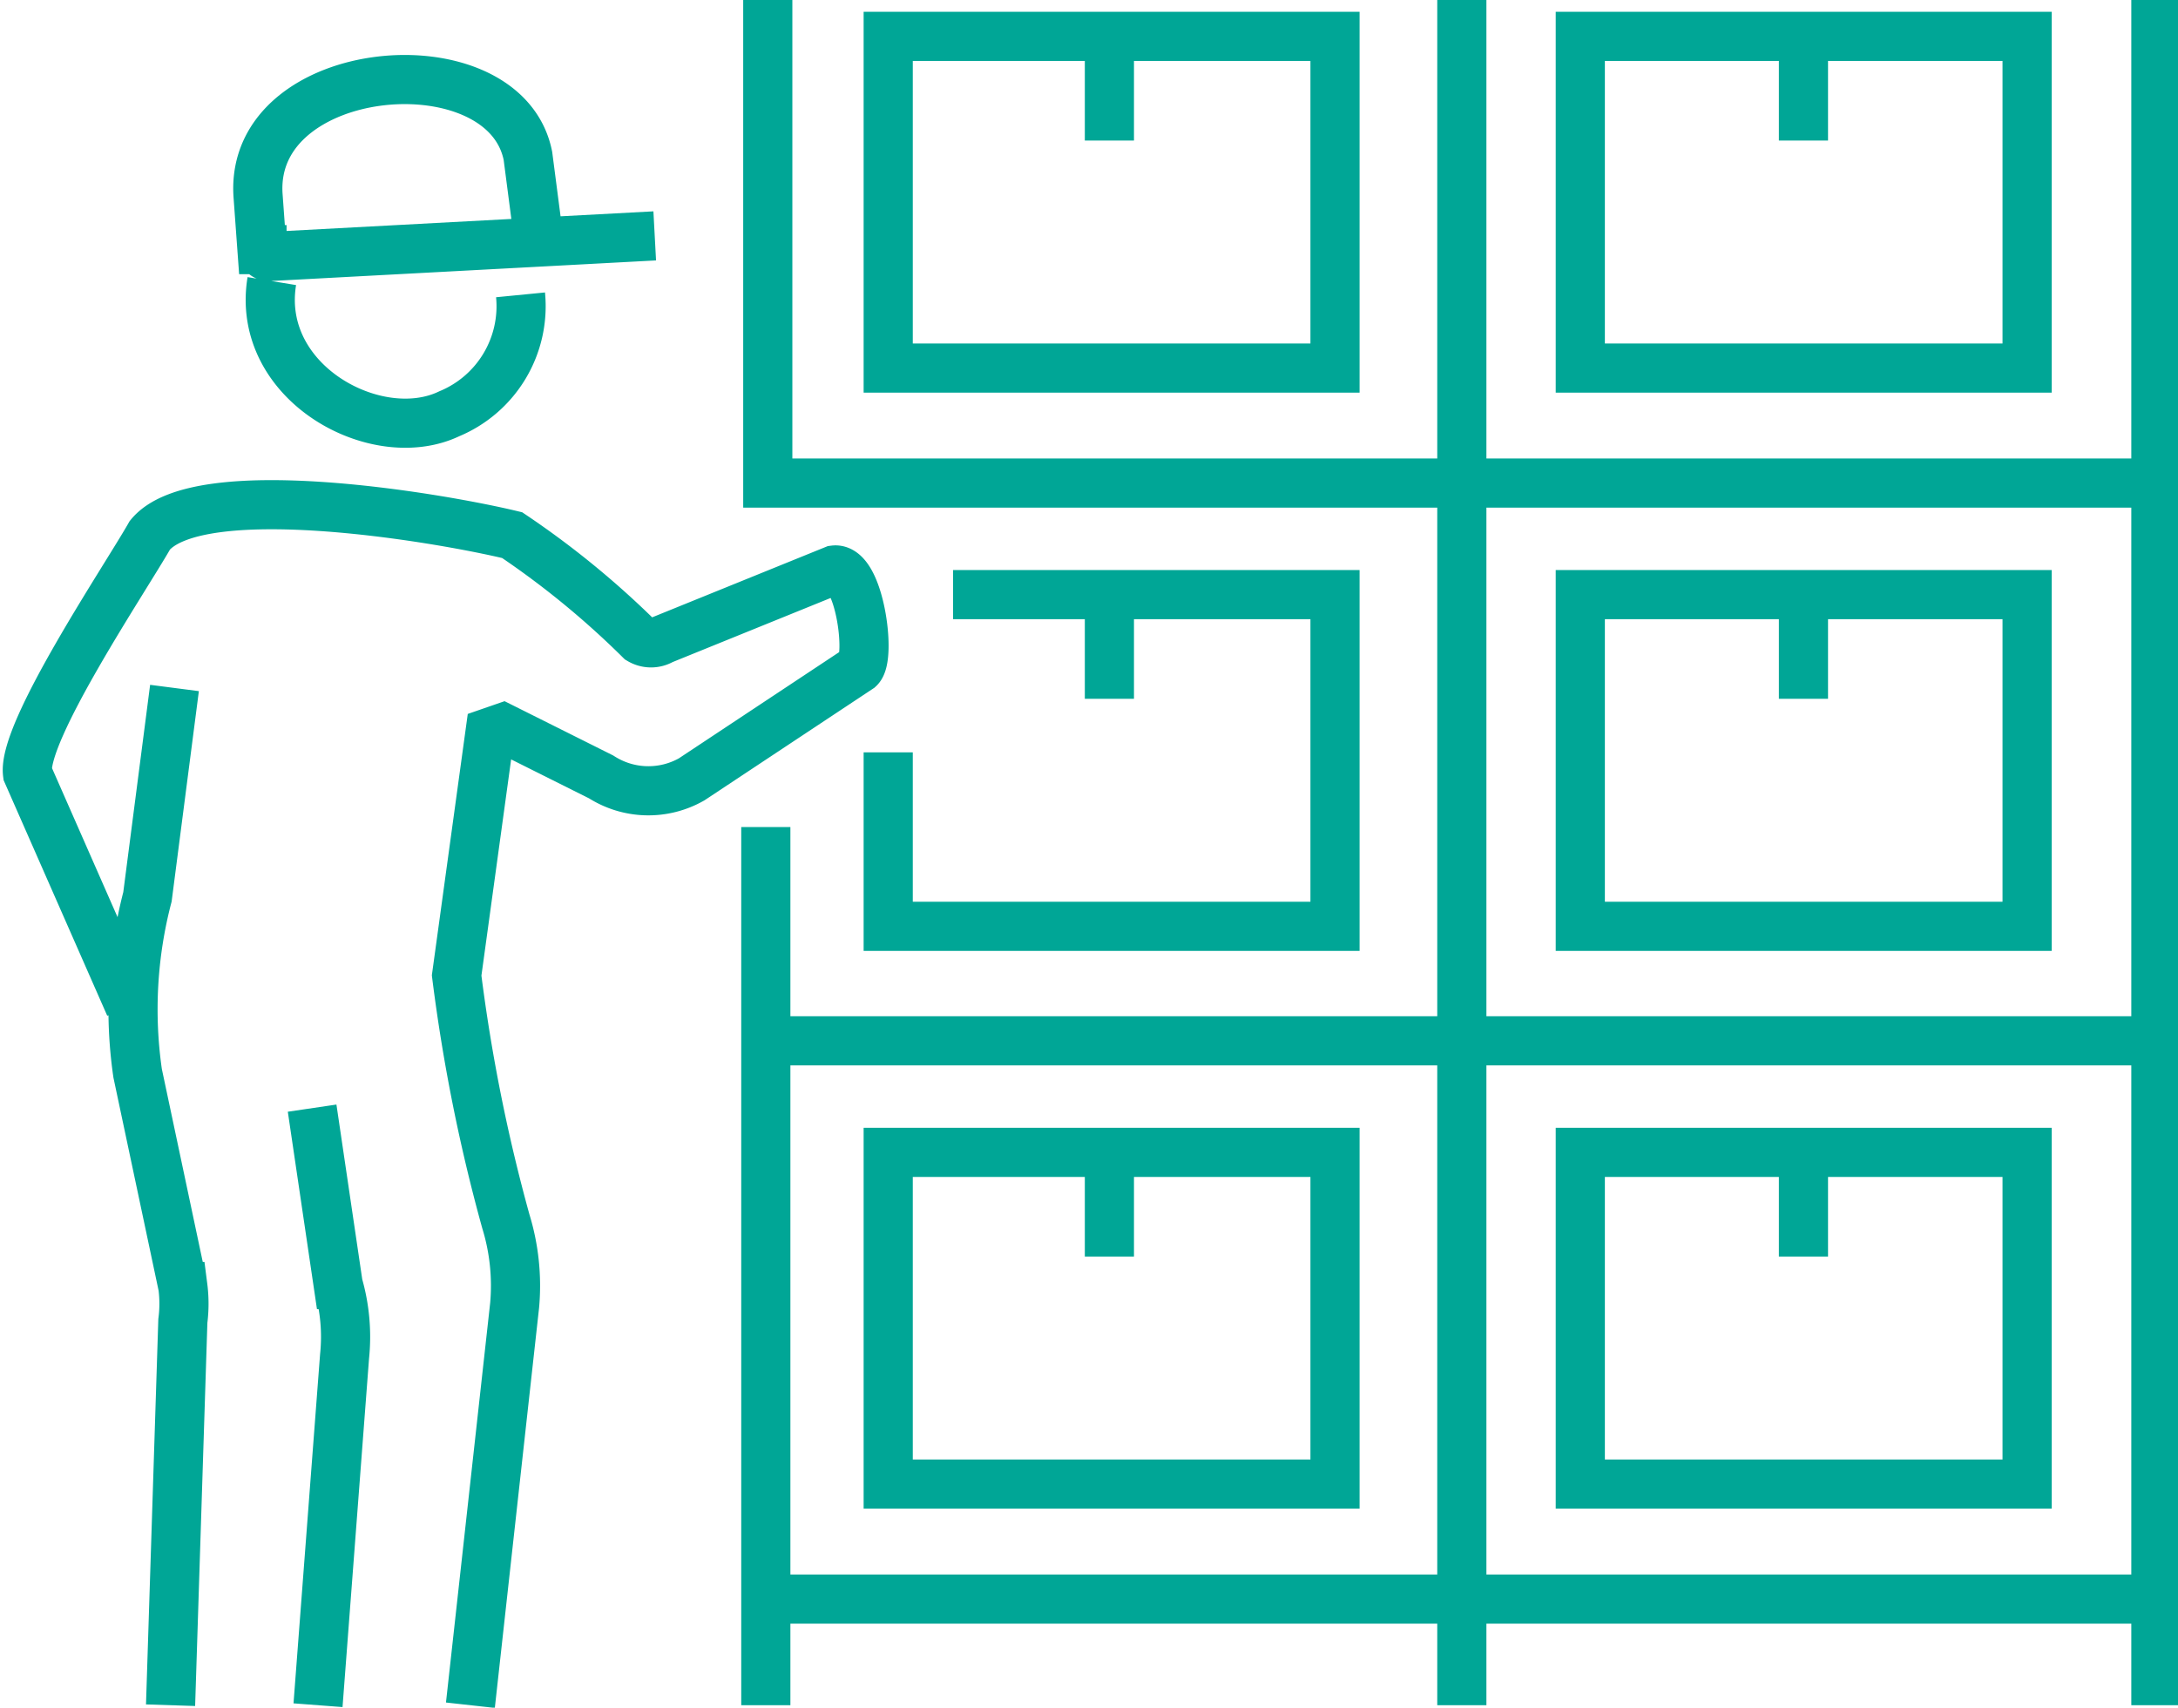
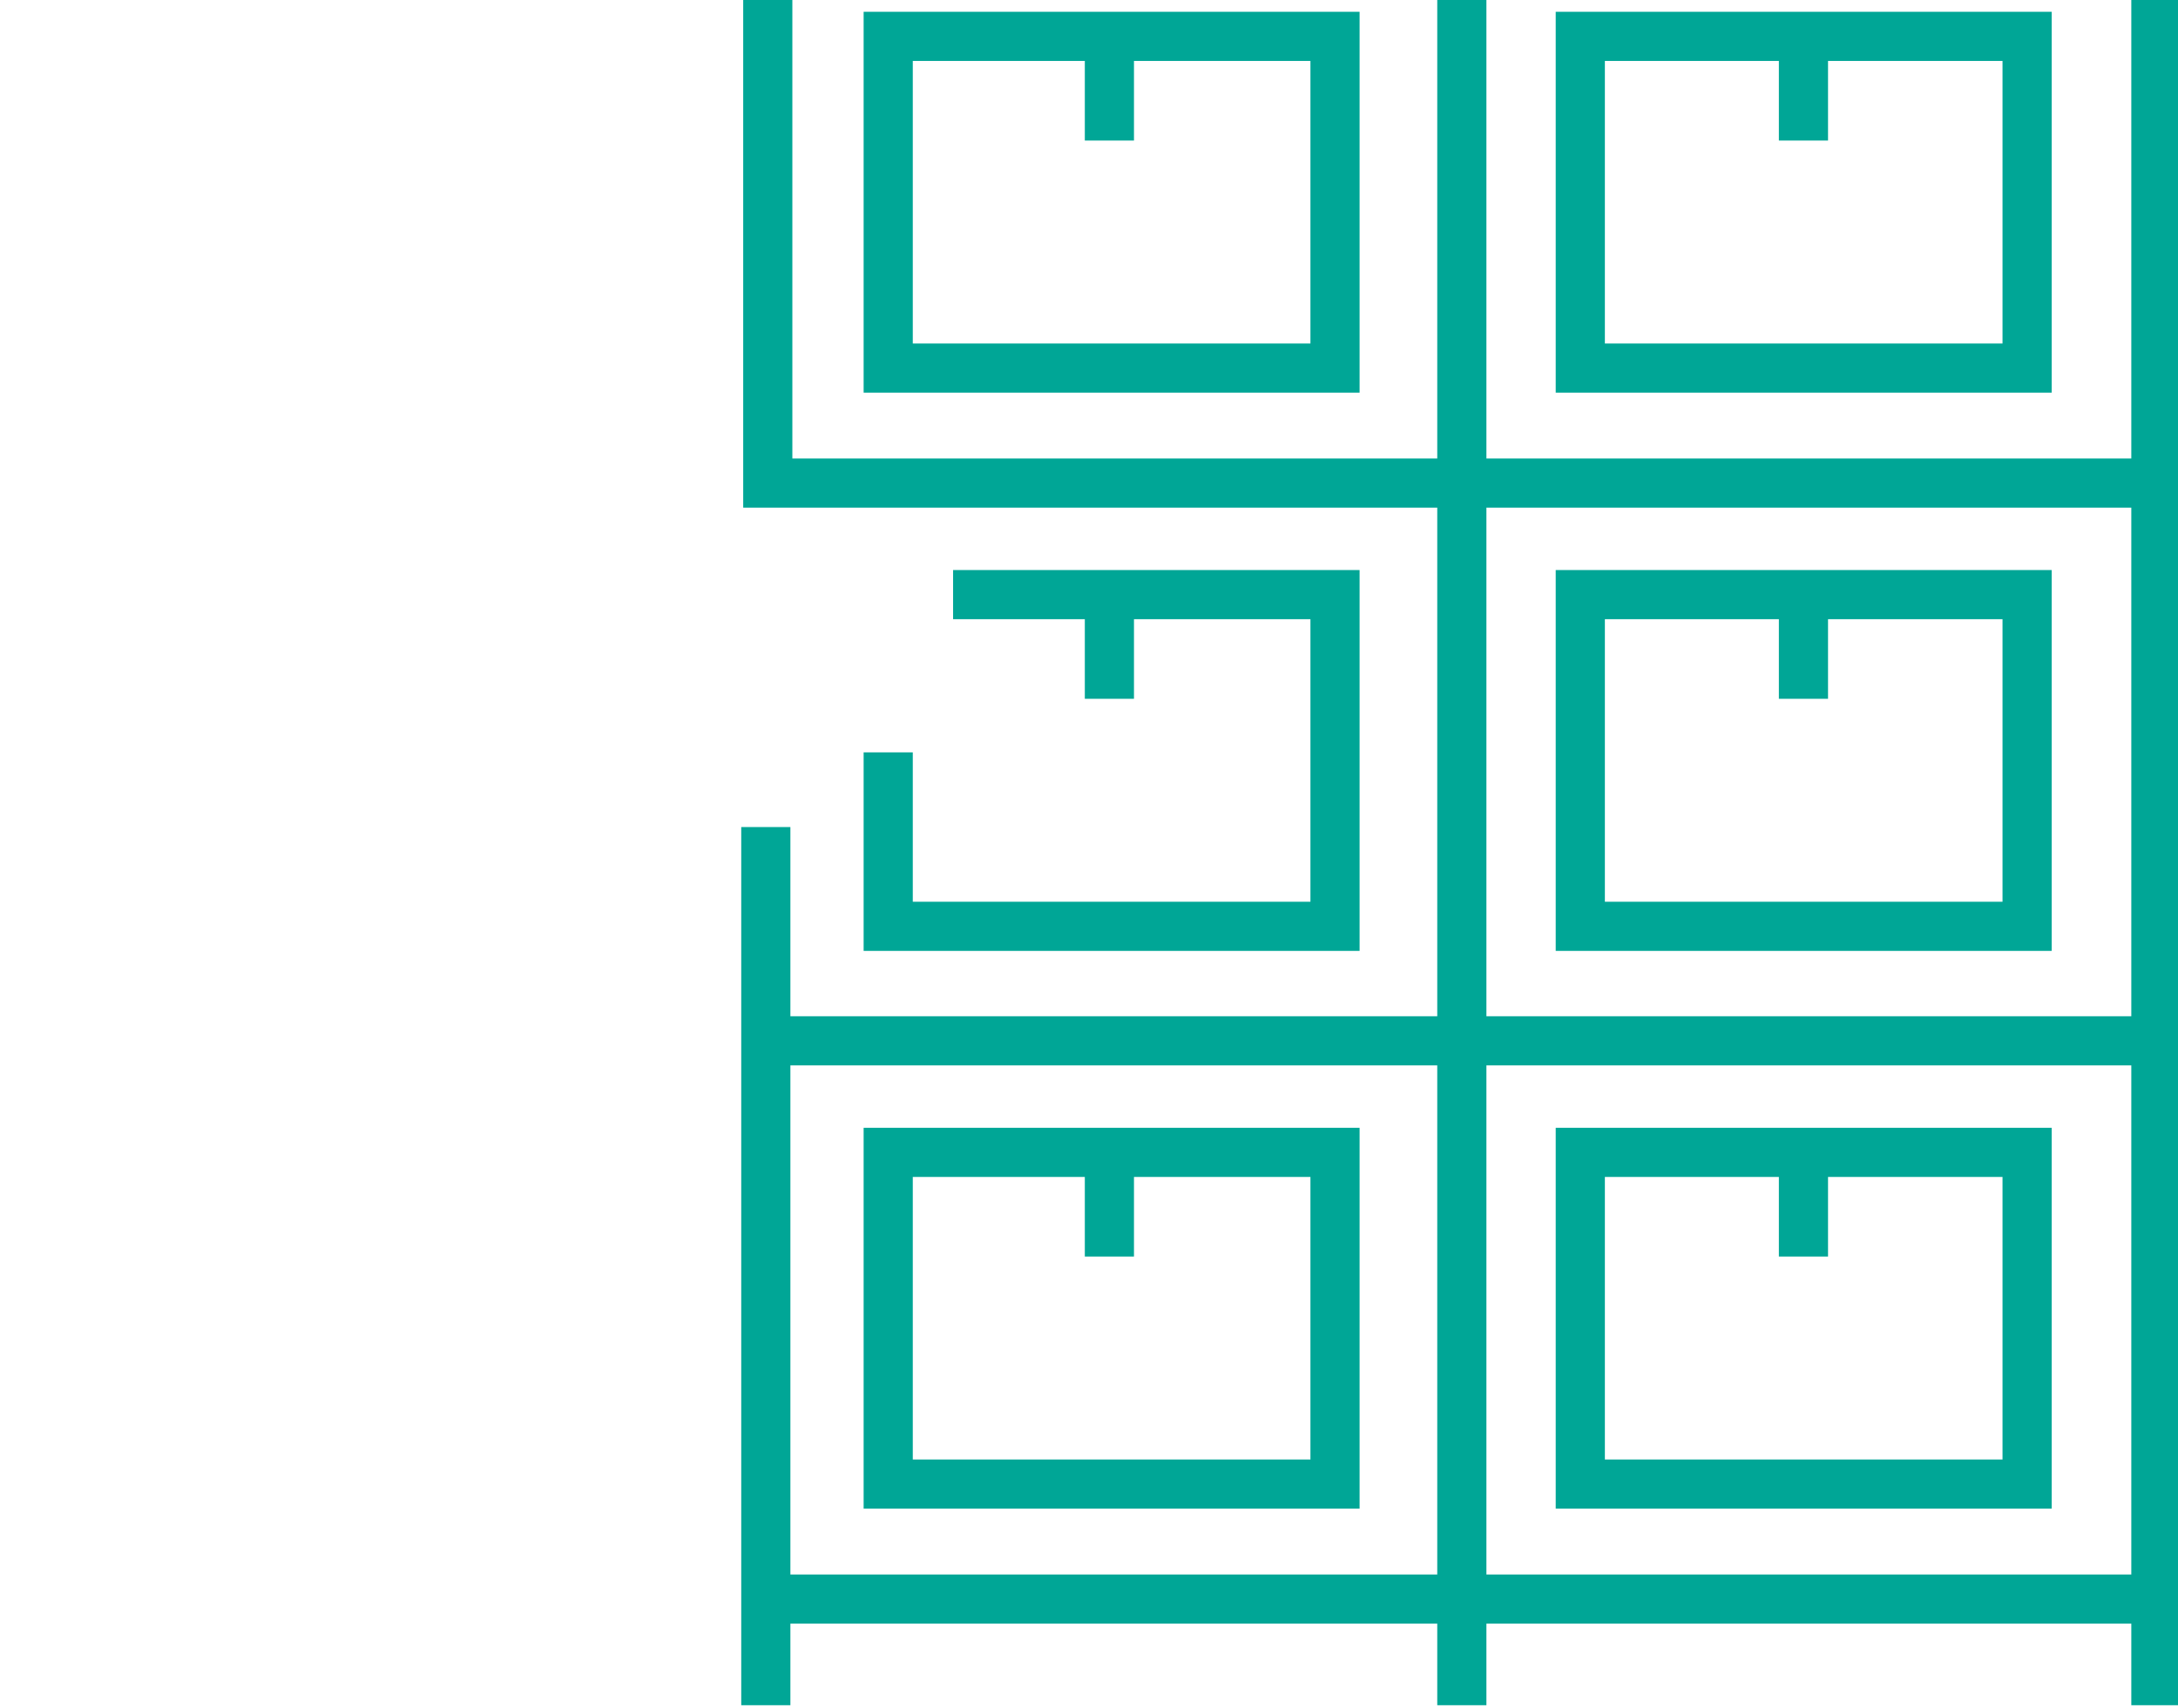
<svg xmlns="http://www.w3.org/2000/svg" id="レイヤー_1" data-name="レイヤー 1" viewBox="0 0 44.31 34.75">
  <defs>
    <style>.cls-1{fill:none;stroke:#00a696;stroke-miterlimit:22.93;fill-rule:evenodd;}</style>
  </defs>
-   <path class="cls-1" d="M11.52-9.31a2.37,2.37,0,0,1-1.45,2.42c-1.48.71-3.95-.63-3.61-2.7m5.44-.78-.23-1.77c-.48-2.39-5.68-1.94-5.49.81l.08,1.1a.14.14,0,0,0,.14.14l7.85-.42M10.5,19.39l.9-8.14a4.46,4.46,0,0,0-.18-1.71,35.28,35.28,0,0,1-1-5l.68-4.95.26-.09,2,1A1.78,1.78,0,0,0,15,.55l3.41-2.26c.25-.23,0-2.07-.51-2l-3.5,1.42a.44.44,0,0,1-.45,0,17.8,17.8,0,0,0-2.6-2.13c-1.58-.38-6.4-1.18-7.37,0-.5.88-2.6,4-2.49,4.85L3.57,5.16m.91-6.47L3.93,2.94a9.07,9.07,0,0,0-.2,3.59l.92,4.34a2.74,2.74,0,0,1,0,.7l-.25,7.82M7.28,7.24l.53,3.59a3.83,3.83,0,0,1,.13,1.46l-.54,7.1" transform="translate(-0.93 15.31)" />
  <path class="cls-1" d="M19,14.89h9.09V8.14H19v6.75Zm-2.45-30.2v9.83H30.63m-14.12,7V19.39m0-2.16H30.63M19,0V3.54h9.09V-3.21H20.32M16.51,5.87H30.63M19-7.82h9.09v-6.75H19v6.75Zm11.67-7.49v34.7m14.12-34.7v34.7M30.63-5.48H44.75M33.08-7.82h9.09v-6.75H33.08v6.75ZM30.63,5.87H44.75M33.08,3.54h9.09V-3.21H33.08V3.54ZM30.63,17.23H44.75M33.08,14.89h9.09V8.14H33.08v6.75ZM23.5-14.57v2.12m0,9.24v2.12m0,9.23v2.12M37.62-14.57v2.12m0,9.24v2.12m0,9.23v2.12" transform="translate(-0.93 15.31)" />
</svg>